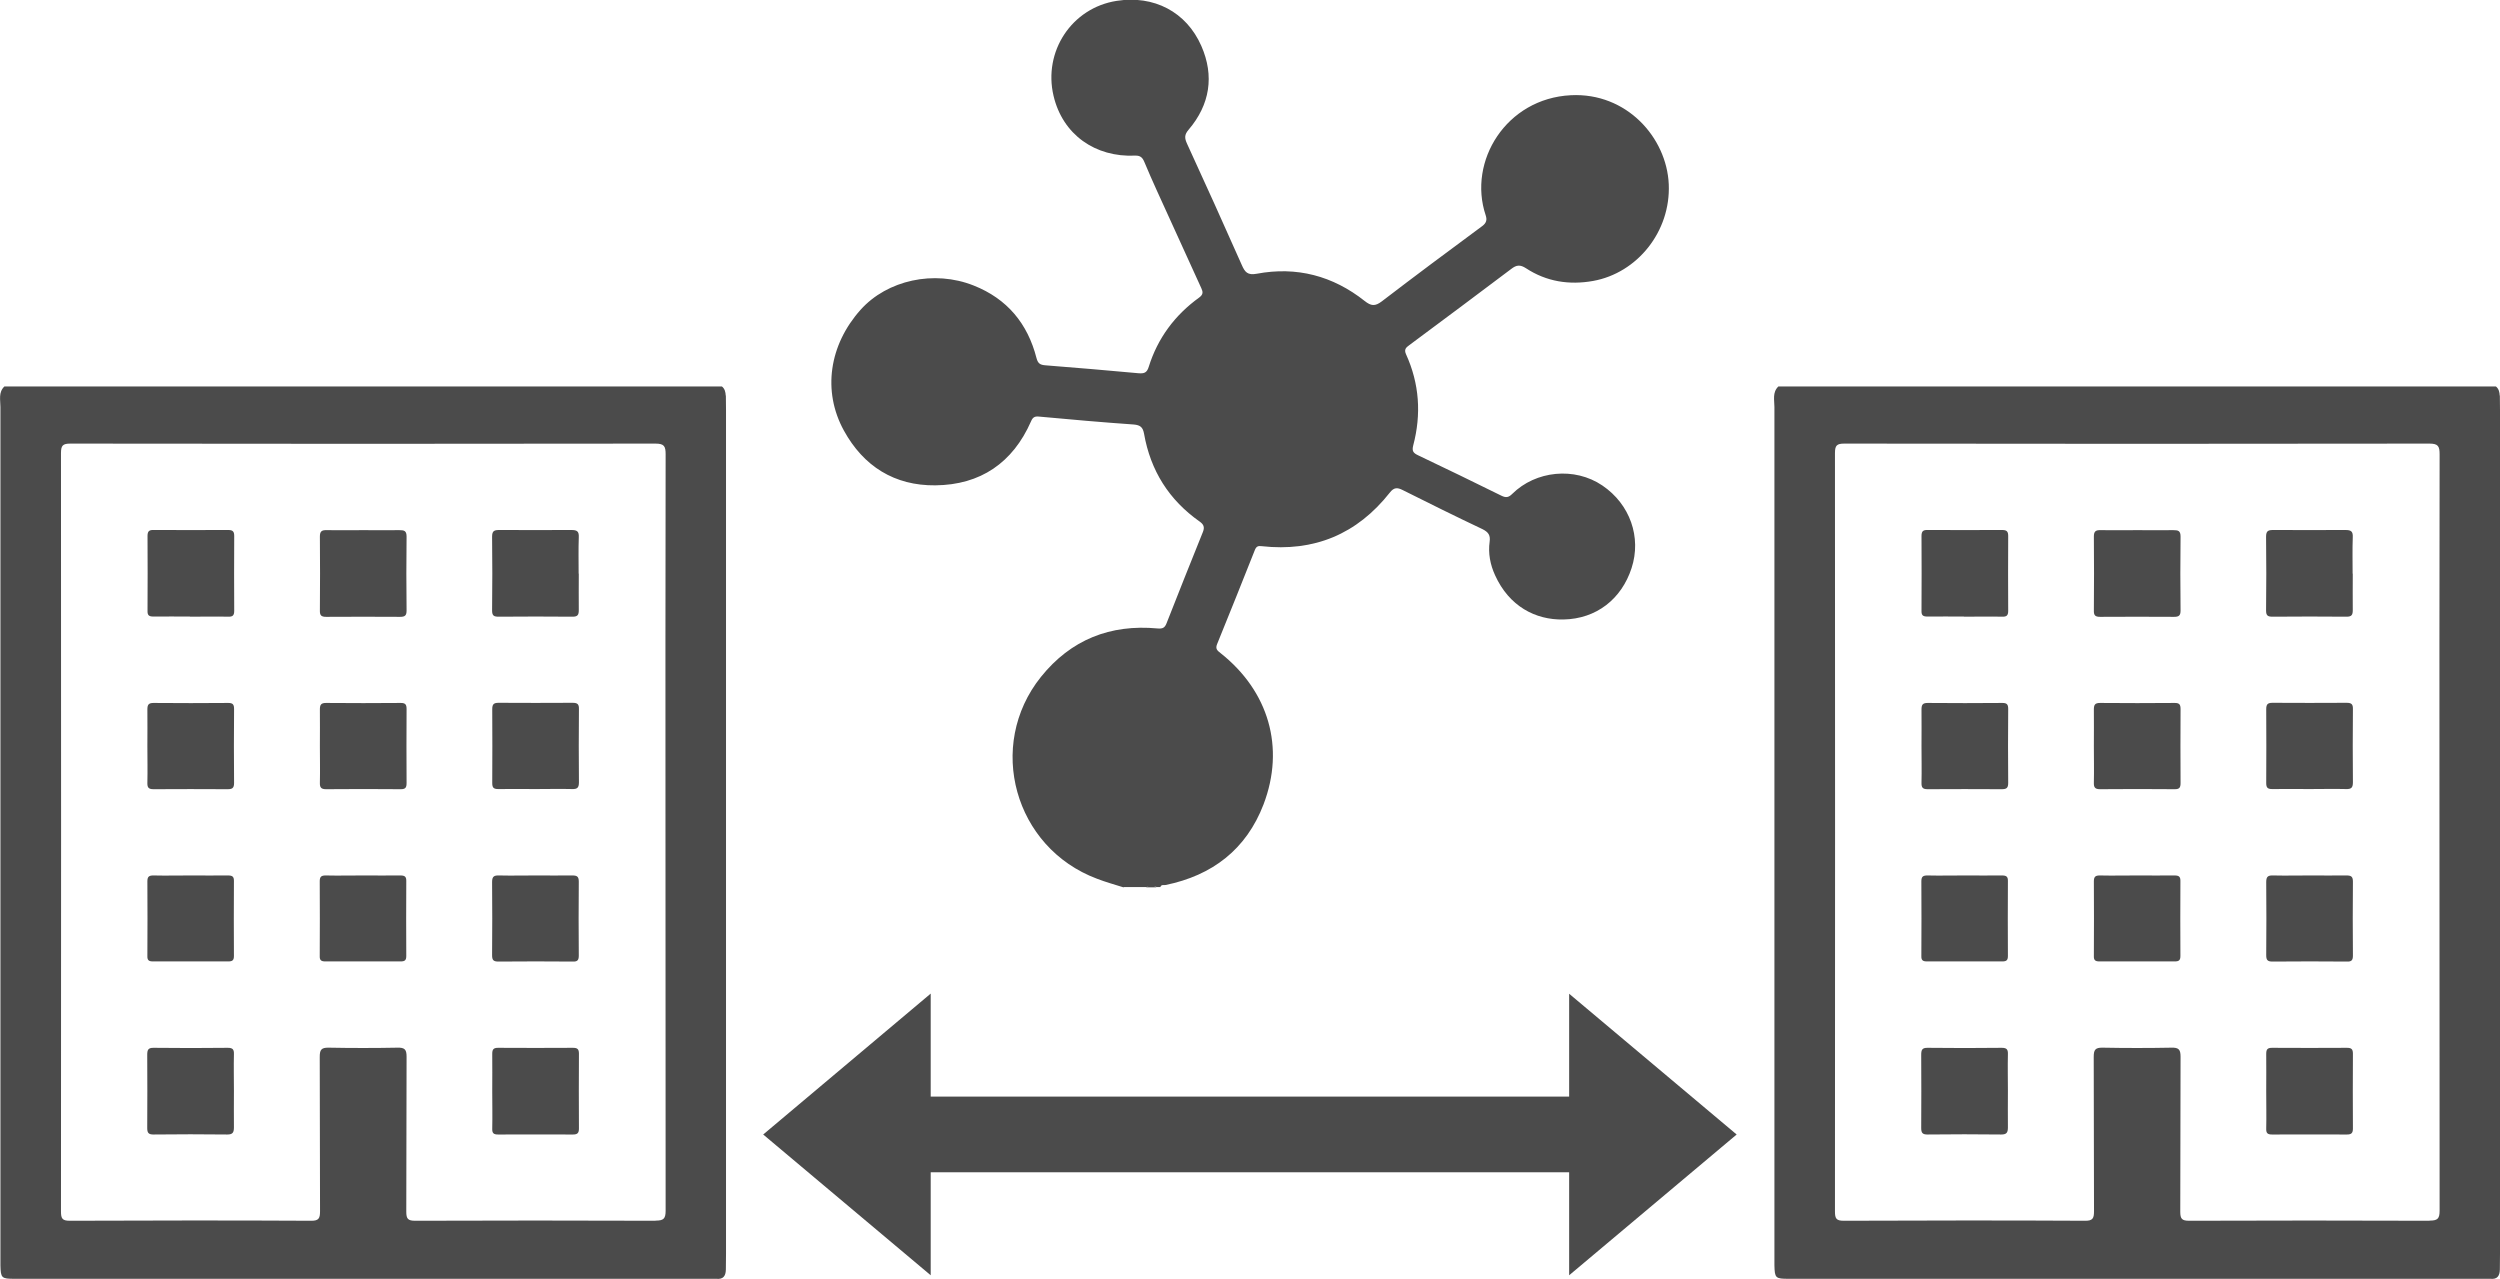
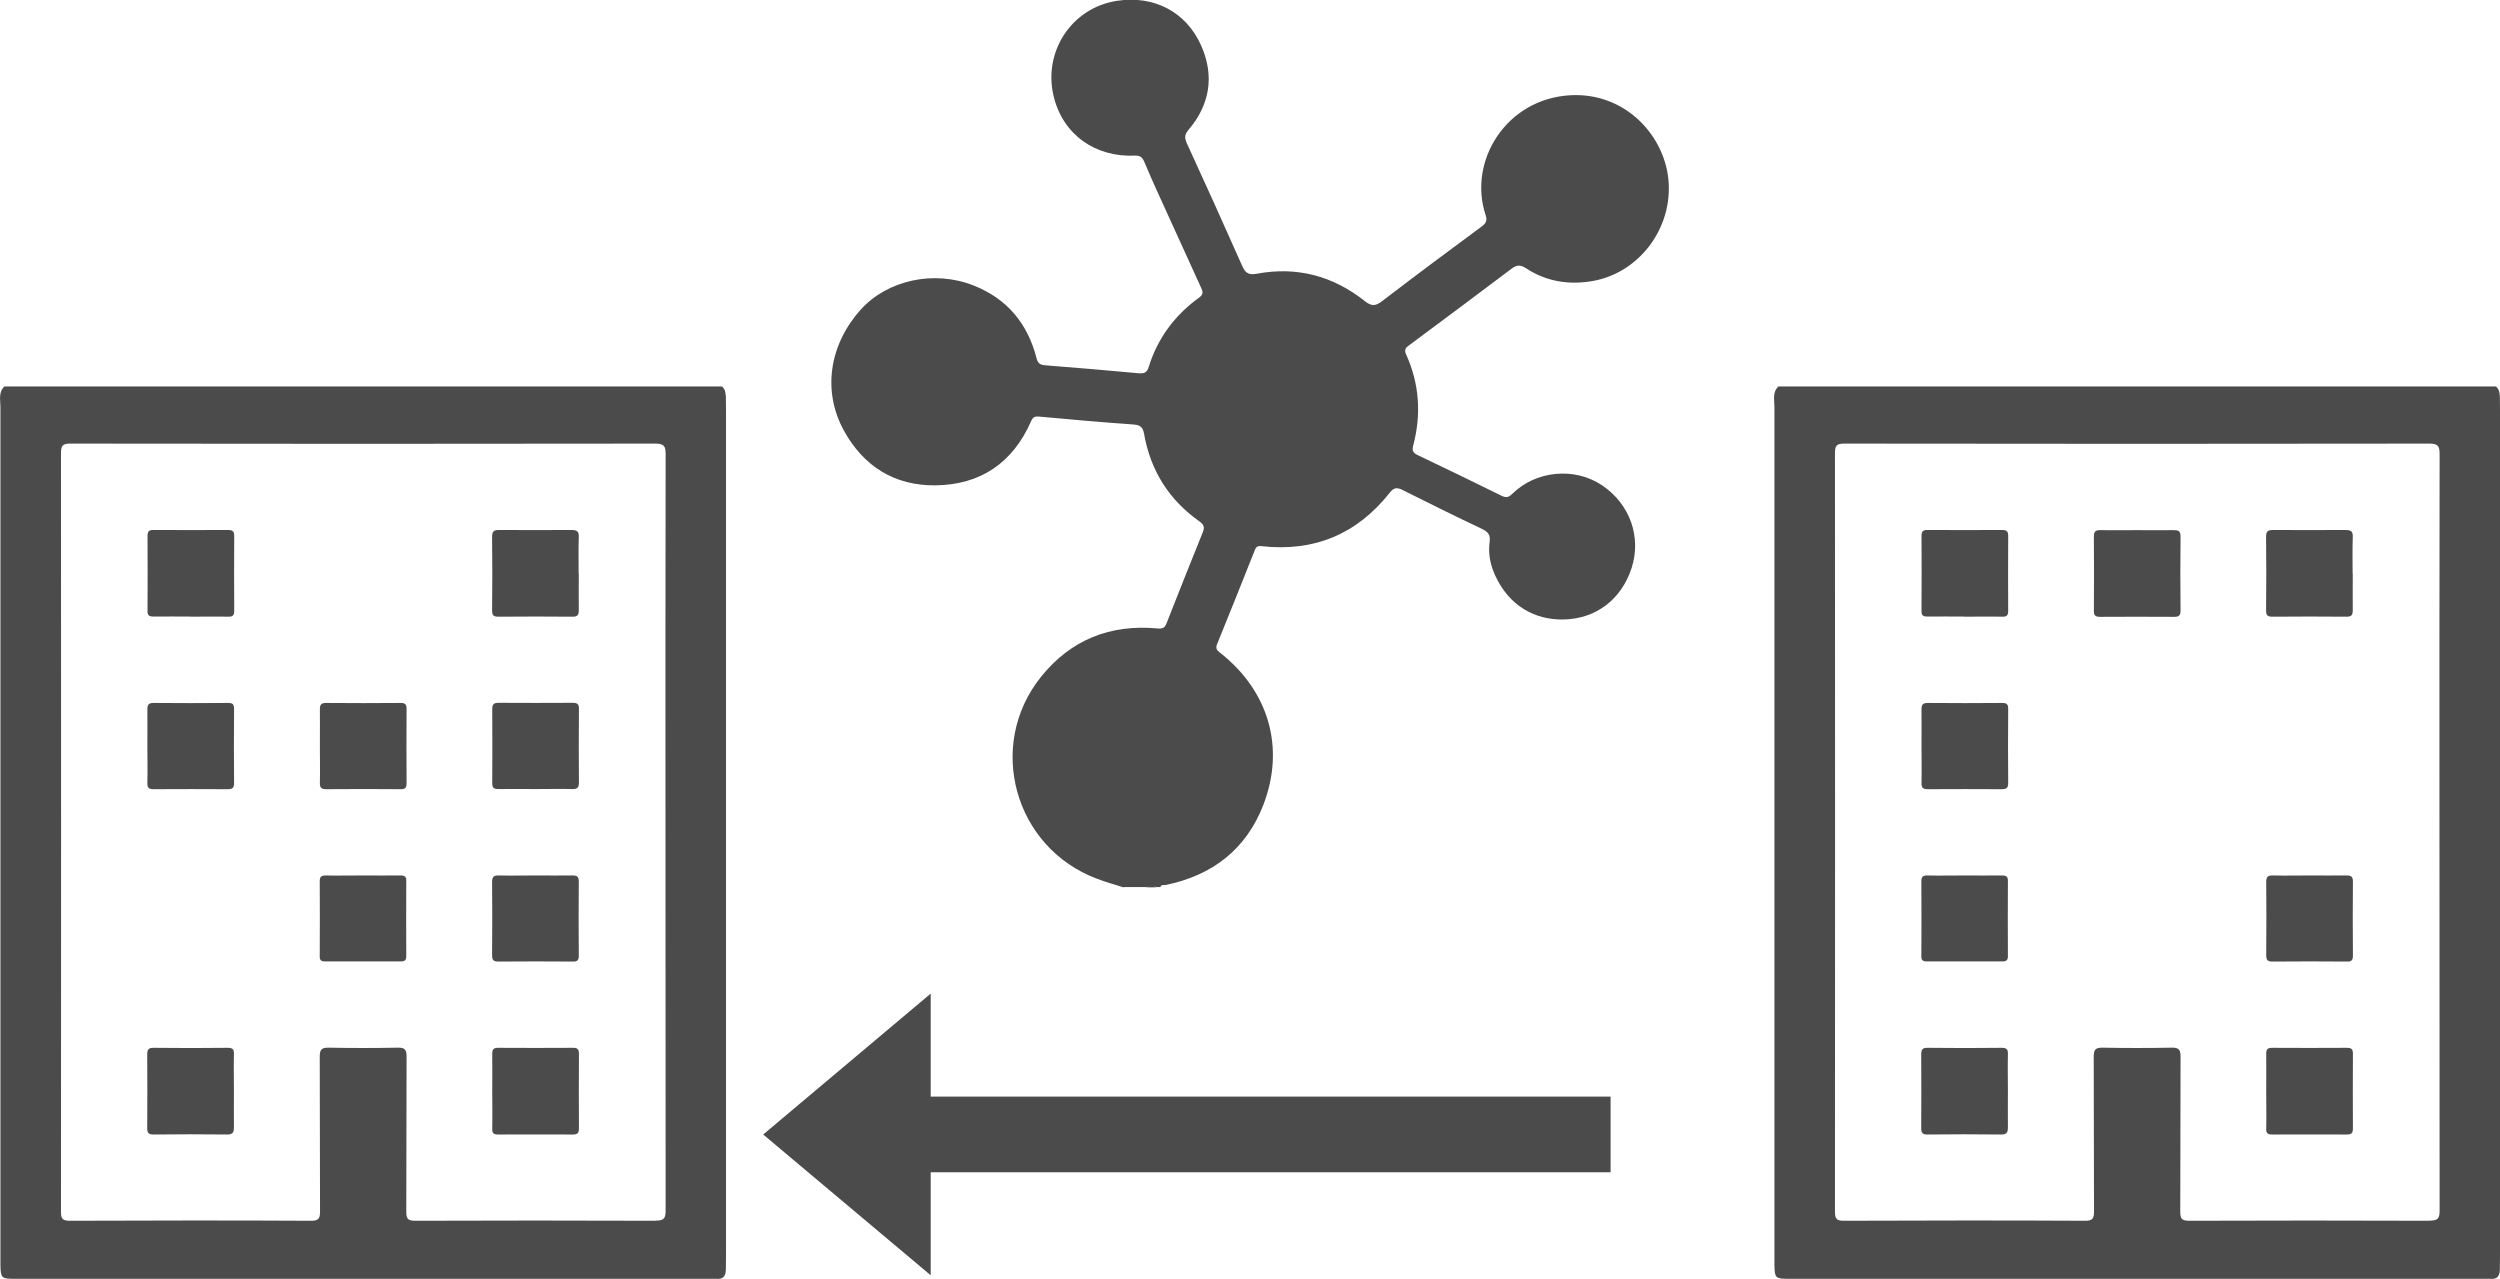
<svg xmlns="http://www.w3.org/2000/svg" id="_レイヤー_2" data-name="レイヤー 2" viewBox="0 0 170.14 87.05">
  <defs>
    <style>
      .cls-1 {
        fill: #4b4b4b;
      }
    </style>
  </defs>
  <g id="SOLUTION">
    <g>
      <g>
        <path class="cls-1" d="M49.39,26.93c-.01-.24-.06-.47-.26-.63H.3c-.42,.4-.27,.93-.27,1.4,0,19.29,0,38.59,0,57.88,0,.18,0,.36,0,.53,.02,.87,.07,.92,.96,.92,15.82,0,31.64,0,47.46,0,.1,0,.2,0,.3,0,.47,.05,.64-.19,.65-.63,0-.36,.01-.71,.01-1.07,0-19.14,0-38.27,0-57.41,0-.34,0-.67-.01-1.01Zm-4.78,56.15c-5.45-.02-10.9-.02-16.35,0-.5,0-.61-.13-.61-.62,.02-3.52,0-7.03,.02-10.55,0-.5-.14-.62-.62-.61-1.56,.03-3.12,.03-4.68,0-.51-.01-.61,.15-.61,.63,.02,3.5,0,6.99,.02,10.49,0,.48-.07,.67-.62,.66-5.47-.03-10.94-.02-16.41,0-.51,0-.6-.15-.6-.63,.01-17.2,.01-34.4,0-51.61,0-.52,.12-.65,.64-.65,13.27,.02,26.55,.02,39.82,0,.6,0,.69,.19,.69,.73-.02,8.57-.01,17.14-.01,25.71s0,17.18,.01,25.77c0,.55-.15,.67-.68,.67Z" />
        <path class="cls-1" d="M12.92,41.96c-.83,0-1.66-.01-2.48,0-.31,0-.41-.09-.4-.4,.01-1.7,.01-3.39,0-5.09,0-.32,.12-.41,.41-.4,1.7,0,3.39,.01,5.09,0,.31,0,.4,.11,.4,.41-.01,1.7-.01,3.39,0,5.09,0,.31-.1,.41-.41,.4-.87-.02-1.74,0-2.6,0Z" />
-         <path class="cls-1" d="M24.75,36.08c.81,0,1.62,.01,2.43,0,.33,0,.49,.04,.49,.44-.02,1.68-.02,3.35,0,5.03,0,.34-.11,.43-.44,.43-1.68-.01-3.35-.01-5.03,0-.34,0-.44-.1-.43-.44,.01-1.68,.02-3.35,0-5.03,0-.35,.13-.44,.45-.43,.85,.01,1.7,0,2.54,0Z" />
        <path class="cls-1" d="M39.39,39.04c0,.83-.01,1.66,0,2.48,0,.32-.07,.45-.42,.45-1.68-.02-3.35-.01-5.03,0-.32,0-.45-.06-.45-.42,.02-1.68,.02-3.35,0-5.03,0-.4,.16-.45,.49-.45,1.64,0,3.27,.01,4.91,0,.37,0,.52,.08,.5,.49-.03,.83-.01,1.66-.01,2.48Z" />
        <path class="cls-1" d="M15.92,74.24c0,.83-.01,1.66,0,2.48,0,.35-.08,.49-.45,.49-1.68-.02-3.35-.02-5.03,0-.35,0-.42-.13-.42-.45,.01-1.66,.01-3.31,0-4.97,0-.34,.06-.49,.45-.48,1.68,.02,3.35,.02,5.03,0,.35,0,.43,.12,.42,.44-.02,.83,0,1.66,0,2.48Z" />
        <path class="cls-1" d="M33.5,74.26c0-.85,.01-1.7,0-2.54,0-.31,.09-.41,.4-.41,1.7,.01,3.39,.01,5.09,0,.3,0,.41,.08,.41,.4-.01,1.7-.01,3.39,0,5.09,0,.31-.1,.41-.41,.41-1.7,0-3.39-.01-5.09,0-.31,0-.41-.09-.4-.4,.02-.85,0-1.7,0-2.54Z" />
        <path class="cls-1" d="M10.03,50.77c0-.83,.01-1.66,0-2.48,0-.32,.07-.45,.42-.45,1.69,.02,3.39,.01,5.09,0,.32,0,.39,.12,.39,.42-.01,1.68-.02,3.35,0,5.03,0,.36-.14,.42-.45,.42-1.68-.01-3.35-.01-5.03,0-.35,0-.43-.12-.42-.45,.02-.83,0-1.66,0-2.48Z" />
        <path class="cls-1" d="M21.77,50.77c0-.83,.01-1.66,0-2.48,0-.32,.07-.45,.42-.45,1.69,.02,3.39,.01,5.09,0,.32,0,.39,.12,.39,.42-.01,1.68-.01,3.35,0,5.03,0,.3-.07,.42-.39,.42-1.69-.01-3.39-.02-5.09,0-.35,0-.43-.13-.42-.45,.02-.83,0-1.66,0-2.48Z" />
        <path class="cls-1" d="M36.5,53.7c-.87,0-1.73-.01-2.6,0-.31,0-.4-.1-.4-.41,.01-1.68,.01-3.35,0-5.03,0-.35,.12-.43,.44-.43,1.68,.01,3.35,.01,5.03,0,.34,0,.44,.1,.43,.44-.01,1.66-.02,3.31,0,4.97,0,.38-.12,.47-.47,.46-.81-.02-1.62,0-2.42,0Z" />
-         <path class="cls-1" d="M12.98,59.58c.85,0,1.7,.01,2.54,0,.31,0,.41,.09,.4,.4-.01,1.69-.01,3.39,0,5.08,0,.29-.1,.37-.38,.37-1.71,0-3.43,0-5.14,0-.28,0-.38-.09-.37-.37,.01-1.69,.01-3.39,0-5.08,0-.32,.11-.4,.41-.4,.85,.02,1.69,0,2.54,0Z" />
        <path class="cls-1" d="M24.71,59.58c.85,0,1.7,.01,2.54,0,.31,0,.41,.09,.4,.4-.01,1.69-.01,3.39,0,5.08,0,.29-.1,.37-.38,.37-1.71,0-3.43,0-5.14,0-.28,0-.38-.09-.37-.37,.01-1.69,.01-3.39,0-5.08,0-.32,.11-.4,.41-.4,.85,.02,1.69,0,2.54,0Z" />
        <path class="cls-1" d="M36.46,59.58c.83,0,1.66,.01,2.48,0,.32,0,.45,.06,.45,.42-.02,1.68-.01,3.35,0,5.03,0,.3-.08,.42-.39,.41-1.69-.01-3.39-.02-5.09,0-.36,0-.42-.13-.42-.45,.01-1.66,.02-3.31,0-4.97,0-.39,.15-.45,.49-.44,.83,.02,1.66,0,2.48,0Z" />
      </g>
      <g>
        <path class="cls-1" d="M170.12,26.93c-.01-.24-.06-.47-.26-.63h-48.83c-.42,.4-.27,.93-.27,1.4,0,19.29,0,38.59,0,57.88,0,.18,0,.36,0,.53,.02,.87,.07,.92,.96,.92,15.82,0,31.64,0,47.46,0,.1,0,.2,0,.3,0,.47,.05,.64-.19,.65-.63,0-.36,.01-.71,.01-1.07,0-19.14,0-38.27,0-57.41,0-.34,0-.67-.01-1.01Zm-4.78,56.15c-5.45-.02-10.9-.02-16.35,0-.5,0-.61-.13-.61-.62,.02-3.52,0-7.03,.02-10.55,0-.5-.14-.62-.62-.61-1.56,.03-3.12,.03-4.68,0-.51-.01-.61,.15-.61,.63,.02,3.5,0,6.99,.02,10.49,0,.48-.07,.67-.62,.66-5.47-.03-10.94-.02-16.41,0-.51,0-.6-.15-.6-.63,.01-17.2,.01-34.4,0-51.61,0-.52,.12-.65,.64-.65,13.27,.02,26.55,.02,39.82,0,.6,0,.69,.19,.69,.73-.02,8.57-.01,17.14-.01,25.71s0,17.18,.01,25.77c0,.55-.15,.67-.68,.67Z" />
        <path class="cls-1" d="M133.65,41.96c-.83,0-1.66-.01-2.48,0-.31,0-.41-.09-.4-.4,.01-1.7,.01-3.39,0-5.09,0-.32,.12-.41,.41-.4,1.7,0,3.39,.01,5.09,0,.31,0,.4,.11,.4,.41-.01,1.7-.01,3.39,0,5.09,0,.31-.1,.41-.41,.4-.87-.02-1.74,0-2.6,0Z" />
        <path class="cls-1" d="M145.48,36.08c.81,0,1.62,.01,2.43,0,.33,0,.49,.04,.49,.44-.02,1.68-.02,3.35,0,5.03,0,.34-.11,.43-.44,.43-1.68-.01-3.35-.01-5.03,0-.34,0-.44-.1-.43-.44,.01-1.68,.02-3.35,0-5.03,0-.35,.13-.44,.45-.43,.85,.01,1.7,0,2.54,0Z" />
        <path class="cls-1" d="M160.12,39.04c0,.83-.01,1.66,0,2.48,0,.32-.07,.45-.42,.45-1.68-.02-3.35-.01-5.03,0-.32,0-.45-.06-.45-.42,.02-1.68,.02-3.35,0-5.03,0-.4,.16-.45,.49-.45,1.64,0,3.27,.01,4.91,0,.37,0,.52,.08,.5,.49-.03,.83-.01,1.66-.01,2.48Z" />
        <path class="cls-1" d="M136.65,74.24c0,.83-.01,1.66,0,2.48,0,.35-.08,.49-.45,.49-1.68-.02-3.35-.02-5.03,0-.35,0-.42-.13-.42-.45,.01-1.66,.01-3.31,0-4.97,0-.34,.06-.49,.45-.48,1.68,.02,3.35,.02,5.03,0,.35,0,.43,.12,.42,.44-.02,.83,0,1.66,0,2.48Z" />
        <path class="cls-1" d="M154.23,74.26c0-.85,.01-1.7,0-2.54,0-.31,.09-.41,.4-.41,1.7,.01,3.39,.01,5.09,0,.3,0,.41,.08,.41,.4-.01,1.7-.01,3.39,0,5.09,0,.31-.1,.41-.41,.41-1.7,0-3.39-.01-5.09,0-.31,0-.41-.09-.4-.4,.02-.85,0-1.7,0-2.54Z" />
        <path class="cls-1" d="M130.77,50.77c0-.83,.01-1.66,0-2.48,0-.32,.07-.45,.42-.45,1.69,.02,3.39,.01,5.09,0,.32,0,.39,.12,.39,.42-.01,1.68-.02,3.35,0,5.03,0,.36-.14,.42-.45,.42-1.68-.01-3.35-.01-5.03,0-.35,0-.43-.12-.42-.45,.02-.83,0-1.66,0-2.48Z" />
-         <path class="cls-1" d="M142.5,50.77c0-.83,.01-1.66,0-2.48,0-.32,.07-.45,.42-.45,1.69,.02,3.39,.01,5.09,0,.32,0,.39,.12,.39,.42-.01,1.68-.01,3.35,0,5.03,0,.3-.07,.42-.39,.42-1.69-.01-3.39-.02-5.09,0-.35,0-.43-.13-.42-.45,.02-.83,0-1.66,0-2.48Z" />
-         <path class="cls-1" d="M157.23,53.7c-.87,0-1.73-.01-2.6,0-.31,0-.4-.1-.4-.41,.01-1.68,.01-3.35,0-5.03,0-.35,.12-.43,.44-.43,1.68,.01,3.35,.01,5.03,0,.34,0,.44,.1,.43,.44-.01,1.66-.02,3.31,0,4.97,0,.38-.12,.47-.47,.46-.81-.02-1.62,0-2.42,0Z" />
+         <path class="cls-1" d="M157.23,53.7Z" />
        <path class="cls-1" d="M133.71,59.58c.85,0,1.7,.01,2.54,0,.31,0,.41,.09,.4,.4-.01,1.69-.01,3.39,0,5.08,0,.29-.1,.37-.38,.37-1.71,0-3.43,0-5.14,0-.28,0-.38-.09-.37-.37,.01-1.69,.01-3.39,0-5.08,0-.32,.11-.4,.41-.4,.85,.02,1.69,0,2.54,0Z" />
-         <path class="cls-1" d="M145.45,59.58c.85,0,1.7,.01,2.54,0,.31,0,.41,.09,.4,.4-.01,1.69-.01,3.39,0,5.08,0,.29-.1,.37-.38,.37-1.71,0-3.43,0-5.14,0-.28,0-.38-.09-.37-.37,.01-1.69,.01-3.39,0-5.08,0-.32,.11-.4,.41-.4,.85,.02,1.69,0,2.54,0Z" />
        <path class="cls-1" d="M157.2,59.58c.83,0,1.66,.01,2.48,0,.32,0,.45,.06,.45,.42-.02,1.68-.01,3.35,0,5.03,0,.3-.08,.42-.39,.41-1.69-.01-3.39-.02-5.09,0-.36,0-.42-.13-.42-.45,.01-1.66,.02-3.31,0-4.97,0-.39,.15-.45,.49-.44,.83,.02,1.66,0,2.48,0Z" />
      </g>
      <g>
        <path class="cls-1" d="M76.46,60.39c-.6-.19-1.22-.36-1.81-.59-5.62-2.11-7.55-9.06-3.81-13.73,2.04-2.54,4.72-3.6,7.94-3.3,.34,.03,.49-.04,.61-.35,.82-2.08,1.64-4.16,2.48-6.23,.13-.33,.03-.51-.22-.69-2.09-1.47-3.35-3.47-3.79-5.98-.08-.44-.25-.59-.7-.63-2.15-.15-4.31-.34-6.46-.54-.29-.03-.42,.06-.53,.32-1.24,2.83-3.45,4.33-6.51,4.36-2.78,.03-4.89-1.29-6.23-3.73-1.47-2.68-1-5.83,1.14-8.22,1.81-2.02,5-2.72,7.69-1.65,2.28,.9,3.68,2.59,4.28,4.94,.1,.38,.26,.46,.59,.49,2.11,.17,4.23,.34,6.34,.54,.38,.03,.58-.01,.71-.44,.61-1.95,1.78-3.52,3.43-4.71,.29-.21,.26-.39,.15-.63-1.01-2.21-2.02-4.42-3.02-6.63-.3-.66-.59-1.32-.87-1.99-.12-.28-.27-.42-.61-.41-2.72,.13-4.94-1.43-5.56-4.07-.71-3.01,1.23-5.98,4.29-6.46,2.53-.4,4.75,.74,5.77,3.07,.89,2.03,.59,3.99-.87,5.7-.29,.34-.28,.57-.1,.96,1.26,2.74,2.5,5.49,3.72,8.24,.21,.48,.39,.72,1.02,.6,2.71-.51,5.18,.14,7.34,1.85,.44,.35,.71,.38,1.17,.03,2.26-1.73,4.54-3.43,6.83-5.12,.3-.22,.34-.44,.24-.74-1.23-3.67,1.39-7.95,5.8-8.17,3.79-.19,6.52,2.88,6.66,6.06,.14,3.21-2.14,6.04-5.15,6.58-1.62,.29-3.17,.05-4.56-.86-.4-.26-.65-.24-1.02,.05-2.3,1.74-4.62,3.46-6.93,5.18-.22,.16-.37,.29-.22,.62,.91,2,1.05,4.08,.49,6.2-.1,.39,0,.52,.34,.68,1.89,.9,3.77,1.81,5.65,2.74,.32,.16,.5,.13,.75-.12,1.6-1.58,4.24-1.85,6.13-.57,1.89,1.28,2.67,3.53,1.99,5.62-.68,2.1-2.39,3.46-4.64,3.5-1.91,.04-3.7-.91-4.65-3.01-.33-.72-.48-1.49-.37-2.29,.06-.44-.09-.65-.49-.85-1.82-.86-3.63-1.76-5.43-2.66-.36-.18-.59-.19-.87,.17-2.23,2.83-5.15,4.05-8.73,3.65-.23-.03-.35,.01-.45,.24-.85,2.15-1.71,4.29-2.58,6.43-.13,.32,.02,.44,.24,.61,3.27,2.59,4.4,6.42,2.92,10.3-1.17,3.05-3.48,4.83-6.67,5.48-.12,.02-.29-.05-.35,.14h-.24c-.24-.1-.47-.1-.71,0h-1.53Z" />
        <path class="cls-1" d="M78,60.39c.24-.18,.47-.18,.71,0h-.71Z" />
      </g>
      <g>
        <g>
          <polygon class="cls-1" points="51.94 77.21 63.34 86.79 63.34 67.62 51.94 77.21" />
-           <polygon class="cls-1" points="118.19 77.21 106.79 67.63 106.79 86.79 118.19 77.21" />
        </g>
        <rect class="cls-1" x="59.96" y="74.63" width="49.65" height="5.15" />
      </g>
    </g>
  </g>
</svg>